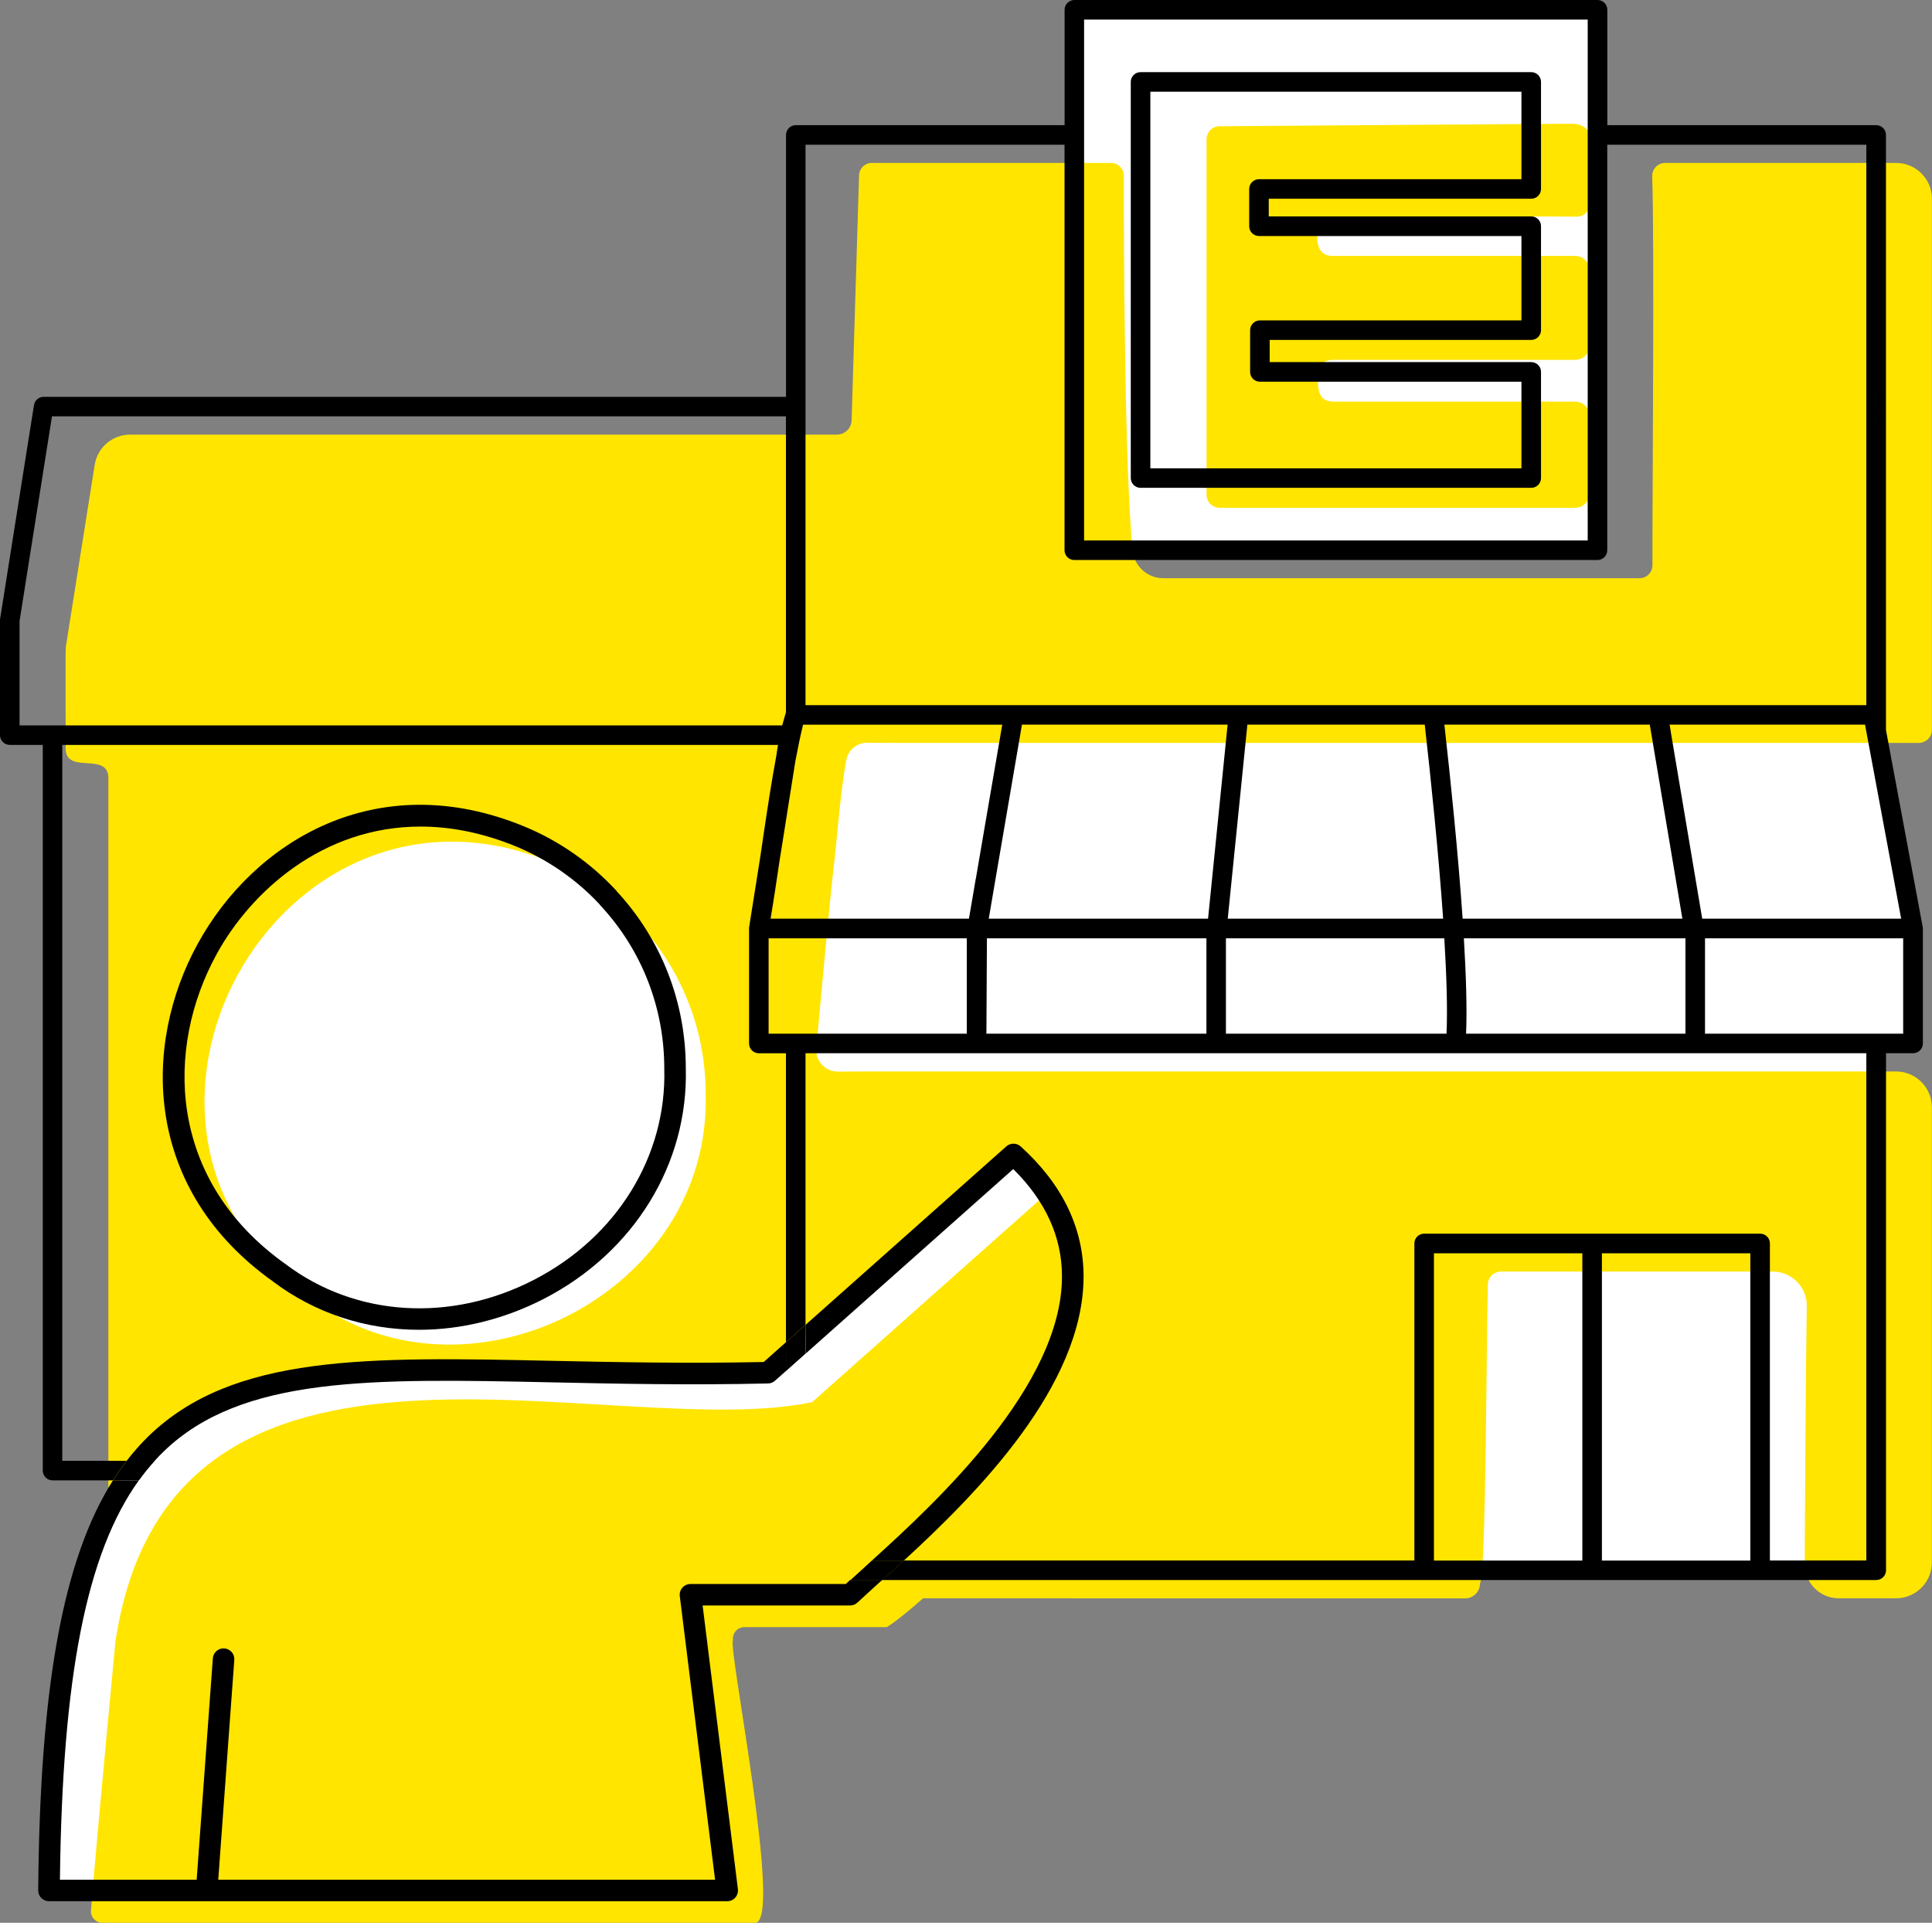
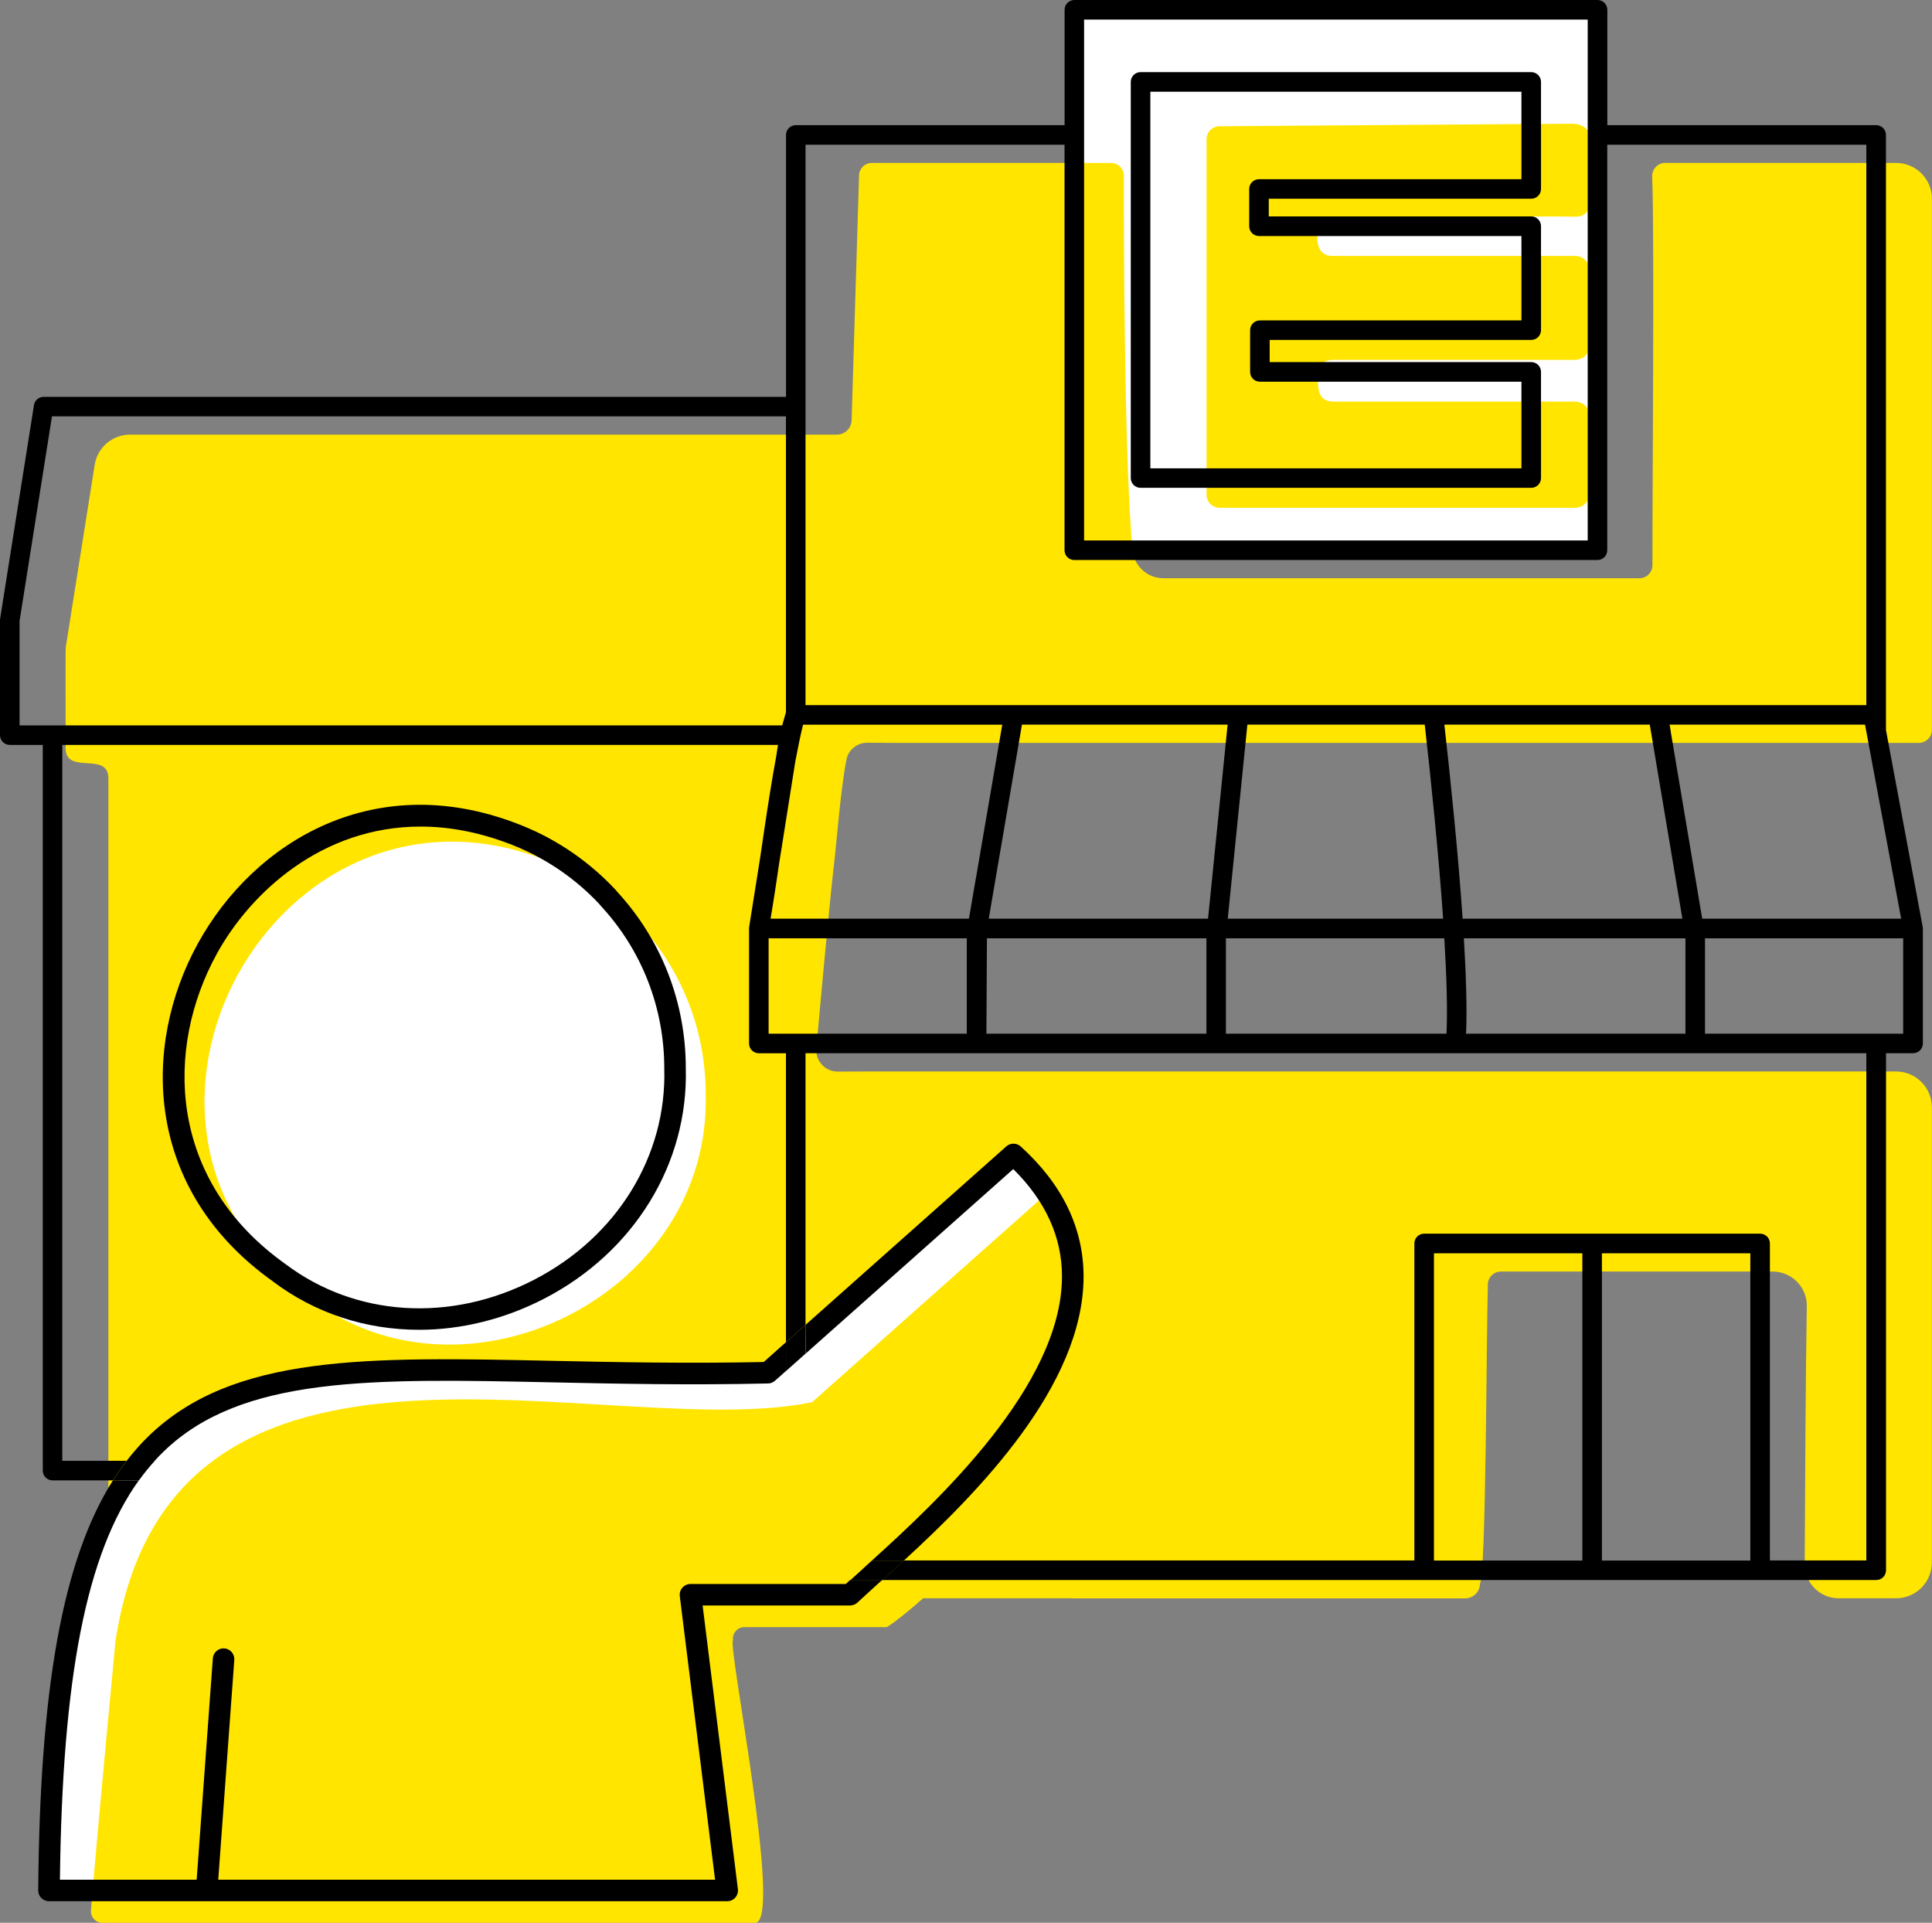
<svg xmlns="http://www.w3.org/2000/svg" id="Ebene_2" viewBox="0 0 296.28 294.83">
  <rect x="0" y="0" width="296.28" height="294.83" fill="#808080" stroke="none" />
  <defs>
    <style>
      .cls-1 {
        fill: none;
      }

      .cls-2 {
        fill: #fff;
      }

      .cls-3 {
        fill: #ffe500;
      }
    </style>
  </defs>
  <g id="Umsetzung_direkt_vor_Ort">
    <g id="custom_colour">
-       <polygon class="cls-2" points="287.81 240.78 120.99 240.78 120.99 109.62 287.81 109.62 293.66 142.91 293.66 160.91 287.32 160.91 287.81 240.78" />
      <rect class="cls-2" x="164.99" y="1.24" width="79.33" height="82.33" />
      <path id="customcolour1" class="cls-3" d="M202.05,35.79c-.2,1.57.22,3.45,2.27,3.45,0,0,37.22,0,37.22,0,1.25,0,2.27,1.01,2.27,2.27v11.4c0,1.25-1.01,2.27-2.27,2.27h-37.08c-1.69,0-2.27,1.01-2.27,2.27-.14,1.67-.28,4.13,2.27,4.13,0,0,37.08,0,37.08,0,1.25,0,2.27,1.01,2.27,2.27v11.74c0,1.25-1.01,2.27-2.27,2.27h-54.51c-1.1,0-2-.9-2-2V21.36c0-1.1.88-1.99,1.98-2,9.76-.07,52.41-.39,54.18-.39,1.25,0,2.62.75,2.62,2v10.25c0,1.12-.91,2.02-2.02,2-7.93-.13-36.21.3-37.46.3-1.55,0-2.27,1.01-2.27,2.27ZM164.45,245.07h-32.1c-.9,0-1.68-.59-1.92-1.45-.54-1.89-.45-5.3-.27-8.29.18-3.01-2.21-5.54-5.22-5.54H18.62c-1.1,0-2-.89-2-1.99,0-14.92,0-108.51,0-108.51-.06-4.12-6.5-.42-6.56-4.53.03-.34-.05-15.25.03-15.55l4.43-27.93c.42-2.67,2.73-4.64,5.43-4.64h108.38c1.25,0,2.27-1.01,2.27-2.27.6-20.05.99-32.87,1.14-37.48.03-1.07.9-1.91,1.97-1.91,6.8,0,29.74,0,36.66,0,1.1,0,1.99.89,1.98,1.99-.03,9.92.1,45.04,1.34,57.41.24,2.43,2.27,4.28,4.71,4.28h73.01c1.11,0,2-.89,2-2-.03-9.49.32-49.97-.04-59.61-.04-1.13.86-2.07,2-2.07h35.4c3.04,0,5.5,2.46,5.5,5.5v81.43c.02,1.25-1.15,2.14-2.34,2h-156.56s-2.43-.02-4.4-.02c-1.54,0-2.88,1.08-3.17,2.6-.9,4.62-1.56,13.24-1.84,15.51-.7,5.86-2.13,21.61-2.77,28.74-.17,1.93,1.35,3.58,3.29,3.57,1.81,0,3.75-.02,4.37-.02h157.91c3.04,0,5.5,2.46,5.5,5.5v69.78c0,3.04-2.46,5.5-5.5,5.5h-8.77c-2.9,0-5.25-2.35-5.23-5.25.04-9.59.15-29.83.32-39.54.05-2.92-2.31-5.31-5.23-5.31h-41.68c-1.08,0-1.97.86-2,1.94-.24,8.79-.27,44.47-1.21,45.9,0,1.25-1.01,2.27-2.27,2.27,0,0-27.33,0-27.33,0h-32.91Z" />
      <path id="customcolour1-2" data-name="customcolour1" class="cls-2" d="M47.56,199.11c23.97,18.05,61.52-.7,60.66-31.38,0-9.76-3.68-19.06-10.22-26.09h0c-3.77-4.1-8.42-7.37-13.65-9.5-41.8-17.04-73.6,40.83-36.78,66.97ZM164.8,197.94c.86,14.55-29.57,42.88-35.13,46.22h-21.84c-1.06,0-1.88.93-1.75,1.98-.89.67,7.73,43.22,3.4,43.36H9.38c-1.03,0-1.84-.88-1.76-1.9.3-3.8,1.21-14.39,3.75-41.2,8.38-55.86,75.93-30.29,106.84-36.73l35.94-31.95c4.04-1.95,9.41,9.57,10.65,20.23Z" />
      <path class="cls-3" d="M171.13,203.27c.86,14.55-29.57,42.88-35.13,46.22h-21.84c-1.06,0-1.88.93-1.75,1.98-.89.67,7.73,43.22,3.4,43.36H15.71c-1.03,0-1.84-.88-1.76-1.9.3-3.8,1.21-14.39,3.75-41.2,8.38-55.86,75.93-30.29,106.84-36.73l35.94-31.95c4.04-1.95,9.41,9.57,10.65,20.23Z" />
    </g>
    <g id="fill">
      <rect class="cls-1" x="219.9" y="192.17" width="22.76" height="47.11" />
      <path class="cls-1" d="M176.42,71.8h56.91v-13.28h-40.11c-.83,0-1.5-.67-1.5-1.5v-6.4c0-.83.67-1.5,1.5-1.5h40.11v-12.94h-40.25c-.83,0-1.5-.67-1.5-1.5v-5.71c0-.83.67-1.5,1.5-1.5h40.25v-13.41h-56.91v57.74Z" />
      <rect class="cls-1" x="245.66" y="192.17" width="22.76" height="47.11" />
      <path class="cls-1" d="M189.93,108.11h96.29V22.19h-39.73v62.18c0,.83-.67,1.5-1.5,1.5h-80.23c-.83,0-1.5-.67-1.5-1.5V22.19h-39.72v85.93h66.39Z" />
      <path class="cls-1" d="M188.28,140.86h33.02c-.7-10.16-1.89-21.54-2.82-29.75h-27.2l-3.01,29.75Z" />
      <path class="cls-1" d="M243.49,20.69V3h-77.23v79.87h77.23V20.69ZM236.32,28.98c0,.83-.67,1.5-1.5,1.5h-40.25v2.71h40.25c.83,0,1.5.67,1.5,1.5v15.94c0,.83-.67,1.5-1.5,1.5h-40.11v3.4h40.11c.83,0,1.5.67,1.5,1.5v16.28c0,.83-.67,1.5-1.5,1.5h-59.91c-.83,0-1.5-.67-1.5-1.5V12.56c0-.83.67-1.5,1.5-1.5h59.91c.83,0,1.5.67,1.5,1.5v16.41Z" />
      <path class="cls-1" d="M120.53,210.32v-.09l-1.68,1.49c-.29.26-.67.41-1.06.42-12.16.28-23.28.04-33.09-.17-27.67-.59-47.65-1.01-59.62,10.62-.46.45-.91.93-1.36,1.41h96.81v-13.68Z" />
      <path class="cls-1" d="M120.53,240.78v-13.79H21.3c-8.06,11.22-11.73,30.14-12.1,61.23h20.96l2.48-33.94c.06-.9.86-1.58,1.76-1.53.91.07,1.6.86,1.53,1.77l-2.46,33.7h76.2l-5.41-43.48c-.06-.47.09-.95.4-1.3.31-.35.76-.56,1.24-.56h23.84c.2-.19.44-.4.66-.61h-8.36c-.83,0-1.5-.67-1.5-1.5Z" />
      <path class="cls-1" d="M156.52,175.79h0c6.41,5.81,9.65,12.52,9.64,19.96-.02,16.77-16.3,33.21-27.55,43.53h78.28v-48.61c0-.83.67-1.5,1.5-1.5h51.52c.83,0,1.5.67,1.5,1.5v48.61h14.79v-77.78H123.53v41.65l30.78-27.36c.63-.56,1.58-.56,2.21.01Z" />
      <path class="cls-1" d="M162.86,195.74c0-6.04-2.51-11.58-7.48-16.49l-31.85,28.31v31.72h10.17c10.11-9.13,29.13-26.85,29.15-43.54Z" />
      <path class="cls-1" d="M43.81,193.83c10.72,8.07,25.32,8.98,38.1,2.37,12.68-6.55,20.33-18.95,19.95-32.36,0-9.36-3.47-18.23-9.78-25.01-.05-.06-.1-.12-.14-.18-3.56-3.83-8.04-6.93-12.93-8.93-4.88-1.99-9.77-3-14.53-3-15.14,0-26.08,10.1-31.27,19.56-7.87,14.33-7.65,34.58,10.6,47.54Z" />
      <path class="cls-1" d="M84.78,208.66c9.59.21,20.46.44,32.34.18l3.41-3.04v-44.31h-4.16c-.83,0-1.5-.67-1.5-1.5v-17.63c0-.08,0-.16.02-.24.03-.2.07-.43.1-.65l1.21-7.61c.13-.79.25-1.59.38-2.41.03-.2.06-.39.09-.59l.44-3c.59-3.97,1.22-8.08,1.91-11.8.1-.64.2-1.26.29-1.85H9.56v109.77h9.87c1.05-1.36,2.17-2.63,3.36-3.78,12.97-12.6,33.54-12.16,62-11.55ZM30.32,144.71c8.58-15.61,27.35-27.25,49.94-18.03,5.37,2.19,10.3,5.62,14.25,9.9.05.06.09.11.13.17,6.78,7.33,10.53,16.95,10.52,27.04.41,14.67-7.92,28.22-21.74,35.36-6.03,3.11-12.65,4.76-19.15,4.76-8.24,0-15.99-2.56-22.41-7.4-19.88-14.12-20.12-36.19-11.55-51.8Z" />
      <polygon class="cls-1" points="120.53 109.21 120.53 109.2 120.53 63.84 7.97 63.84 3 95.21 3 111.23 8.06 111.23 119.95 111.23 120.53 109.21" />
      <path class="cls-1" d="M253,111.11h-31.5c.93,8.26,2.1,19.59,2.8,29.75h33.7l-5-29.75Z" />
      <path class="cls-1" d="M188,143.86v14.63h33.83c.17-3.75.01-8.91-.34-14.63h-33.49Z" />
      <path class="cls-1" d="M290.1,133.06c-1.33-7.16-3.05-16.38-3.86-20.72h0s-.23-1.23-.23-1.23h-29.97l.18,1.05,4.83,28.7h30.51l-1.45-7.8Z" />
      <path class="cls-1" d="M224.83,158.5h33.64v-14.63h-33.98c.34,5.69.5,10.83.34,14.63Z" />
      <polygon class="cls-1" points="261.47 158.5 287.71 158.5 291.86 158.5 291.86 143.86 261.47 143.86 261.47 158.5" />
      <path class="cls-1" d="M156.73,111.11c-.67,3.91-2.78,16.21-4.12,24.06l-.97,5.69h33.63l3-29.75h-31.54Z" />
      <polygon class="cls-1" points="117.88 158.5 122.03 158.5 148.26 158.5 148.26 143.86 117.88 143.86 117.88 158.5" />
      <polygon class="cls-1" points="151.27 158.5 185 158.5 185 143.86 151.35 143.86 151.27 158.5" />
      <path class="cls-1" d="M123.14,111.11c-.41,1.67-.8,3.58-1.18,5.6-.59,3.75-1.33,8.38-2.04,12.88,0,0,0,0,0,0l-.38,2.36c-.47,3.21-.93,6.27-1.38,8.9h30.42l.06-.34,1-5.85c.4-2.36.77-4.48,1.1-6.43,1.72-10.07,2.55-14.9,2.94-17.12h-30.55Z" />
      <path d="M294.84,142.17s0-.06,0-.09v-.03s0,0,0,0l-1.78-9.55c-1.32-7.08-3.02-16.18-3.84-20.58V20.69c0-.83-.67-1.5-1.5-1.5h-41.23V1.5c0-.83-.67-1.5-1.5-1.5h-80.23c-.83,0-1.5.67-1.5,1.5v17.69h-41.22c-.83,0-1.5.67-1.5,1.5v40.16H6.69c-.74,0-1.37.54-1.48,1.27L.02,94.86c-.01.08-.02.16-.02.23v17.63c0,.83.67,1.5,1.5,1.5h5.06v111.27c0,.83.67,1.5,1.5,1.5h9.27c.67-1.05,1.36-2.05,2.09-3h-9.87v-109.77h109.76c-.09.58-.19,1.2-.29,1.85-.69,3.71-1.32,7.83-1.91,11.8l-.44,3c-.03.2-.06.39-.09.59-.13.82-.26,1.62-.38,2.41l-1.21,7.61c-.03.22-.07.45-.1.65-.01.08-.02.16-.02.24v17.63c0,.83.67,1.5,1.5,1.5h4.16v44.31l3-2.67v-41.65h162.68v77.78h-14.79v-48.61c0-.83-.67-1.5-1.5-1.5h-51.52c-.83,0-1.5.67-1.5,1.5v48.61h-78.28c-1.16,1.07-2.27,2.07-3.3,3h27.05c.06,0,.12,0,.18,0h19.44s.06,0,.1,0c.03,0,.06,0,.08,0,.06,0,.12,0,.18,0h61.79s.02,0,.03,0,.02,0,.03,0h43.53c.83,0,1.5-.67,1.5-1.5v-79.28h4.15c.83,0,1.5-.67,1.5-1.5v-17.63c0-.06-.01-.13-.02-.19ZM242.66,239.28h-22.76v-47.11h22.76v47.11ZM268.42,239.28h-22.76v-47.11h22.76v47.11ZM166.25,20.69V3h77.23v79.87h-77.23V20.69ZM123.53,62.34V22.19h39.72v62.18c0,.83.67,1.5,1.5,1.5h80.23c.83,0,1.5-.67,1.5-1.5V22.19h39.73v85.93H123.53v-45.77ZM221.3,140.86h-33.02l3.01-29.75h27.2c.93,8.21,2.11,19.59,2.82,29.75ZM8.06,111.23H3v-16.02l4.97-31.37h112.56v45.36h0s-.58,2.03-.58,2.03H8.06ZM148.26,158.5h-30.39v-14.63h30.39v14.63ZM149.65,134.67l-1,5.85-.06.34h-30.42c.45-2.62.91-5.68,1.38-8.9l.38-2.36s0,0,0,0c.71-4.5,1.45-9.13,2.04-12.88.38-2.02.77-3.93,1.18-5.6h30.55c-.38,2.23-1.21,7.06-2.94,17.12-.33,1.94-.7,4.06-1.1,6.43ZM185,158.5h-33.73l.08-14.63h33.66v14.63ZM151.63,140.86l.97-5.69c1.34-7.85,3.45-20.15,4.12-24.06h31.54l-3,29.75h-33.63ZM221.83,158.5h-33.83v-14.63h33.49c.35,5.73.51,10.89.34,14.63ZM221.5,111.11h31.5l5,29.75h-33.7c-.7-10.15-1.87-21.49-2.8-29.75ZM258.47,158.5h-33.64c.16-3.8,0-8.95-.34-14.63h33.98v14.63ZM256.22,112.16l-.18-1.05h29.97l.23,1.23h0c.81,4.34,2.53,13.56,3.86,20.72l1.45,7.8h-30.51l-4.83-28.7ZM291.86,158.5h-30.39v-14.63h30.39v14.63Z" />
      <path d="M234.82,11.06h-59.91c-.83,0-1.5.67-1.5,1.5v60.74c0,.83.67,1.5,1.5,1.5h59.91c.83,0,1.5-.67,1.5-1.5v-16.28c0-.83-.67-1.5-1.5-1.5h-40.11v-3.4h40.11c.83,0,1.5-.67,1.5-1.5v-15.94c0-.83-.67-1.5-1.5-1.5h-40.25v-2.71h40.25c.83,0,1.5-.67,1.5-1.5V12.56c0-.83-.67-1.5-1.5-1.5ZM233.32,27.48h-40.25c-.83,0-1.5.67-1.5,1.5v5.71c0,.83.67,1.5,1.5,1.5h40.25v12.94h-40.11c-.83,0-1.5.67-1.5,1.5v6.4c0,.83.67,1.5,1.5,1.5h40.11v13.28h-56.91V14.06h56.91v13.41Z" />
      <path d="M41.87,196.5c6.43,4.84,14.18,7.4,22.41,7.4,6.5,0,13.12-1.65,19.15-4.76,13.81-7.13,22.14-20.69,21.74-35.36,0-10.09-3.75-19.71-10.52-27.04-.04-.05-.08-.11-.13-.17-3.95-4.28-8.87-7.71-14.25-9.9-22.6-9.22-41.37,2.41-49.94,18.03-8.58,15.61-8.33,37.68,11.55,51.8ZM33.22,146.3c5.19-9.45,16.13-19.56,31.27-19.56,4.76,0,9.65,1.01,14.53,3,4.88,1.99,9.37,5.1,12.93,8.93.04.06.09.12.14.18,6.31,6.78,9.79,15.65,9.78,25.01.38,13.41-7.27,25.81-19.95,32.36-12.79,6.61-27.38,5.7-38.1-2.37-18.24-12.95-18.47-33.21-10.6-47.54Z" />
      <path d="M129.73,242.88h-23.84c-.47,0-.93.2-1.24.56-.32.35-.46.83-.4,1.3l5.41,43.48H33.47l2.46-33.7c.07-.91-.62-1.7-1.53-1.77-.91-.06-1.7.63-1.76,1.53l-2.48,33.94H9.19c.37-31.09,4.05-50.01,12.1-61.23h-3.97c-7.71,12.21-11.21,31.81-11.46,62.87,0,.44.17.87.48,1.17.31.31.73.49,1.17.49h104.01c.47,0,.93-.2,1.24-.56.31-.35.46-.83.4-1.3l-5.41-43.49h22.62c.42,0,.82-.16,1.13-.45.93-.87,2.08-1.91,3.38-3.09.13-.12.27-.25.41-.37h-4.92c-.22.2-.46.42-.66.61Z" />
      <path d="M25.08,222.58c11.98-11.63,31.96-11.21,59.62-10.62,9.81.21,20.94.45,33.09.17.39,0,.77-.16,1.06-.42l1.68-1.49v-4.42l-3.41,3.04c-11.88.25-22.75.02-32.34-.18-28.46-.61-49.02-1.04-62,11.55-1.19,1.15-2.3,2.42-3.36,3.78h4.3c.44-.49.89-.96,1.36-1.41Z" />
      <path d="M155.38,179.25c4.97,4.91,7.49,10.46,7.48,16.49-.02,16.69-19.05,34.4-29.15,43.54h4.91c11.24-10.32,27.53-26.76,27.55-43.53,0-7.43-3.23-14.15-9.64-19.96h0c-.63-.57-1.57-.57-2.21-.01l-30.78,27.36v4.42l31.85-28.31Z" />
      <path d="M133.71,239.28c-.35.32-.69.62-1.01.92l-.08.08c-.81.73-1.54,1.39-2.21,2.01h4.92c1.03-.93,2.14-1.93,3.3-3h-4.91Z" />
      <polygon points="120.53 210.23 123.53 207.56 123.53 203.14 120.53 205.81 120.53 207.32 120.53 210.23" />
      <path d="M23.73,223.99h-4.3c-.73.95-1.43,1.95-2.09,3h3.97c.77-1.07,1.58-2.07,2.43-3Z" />
    </g>
  </g>
</svg>